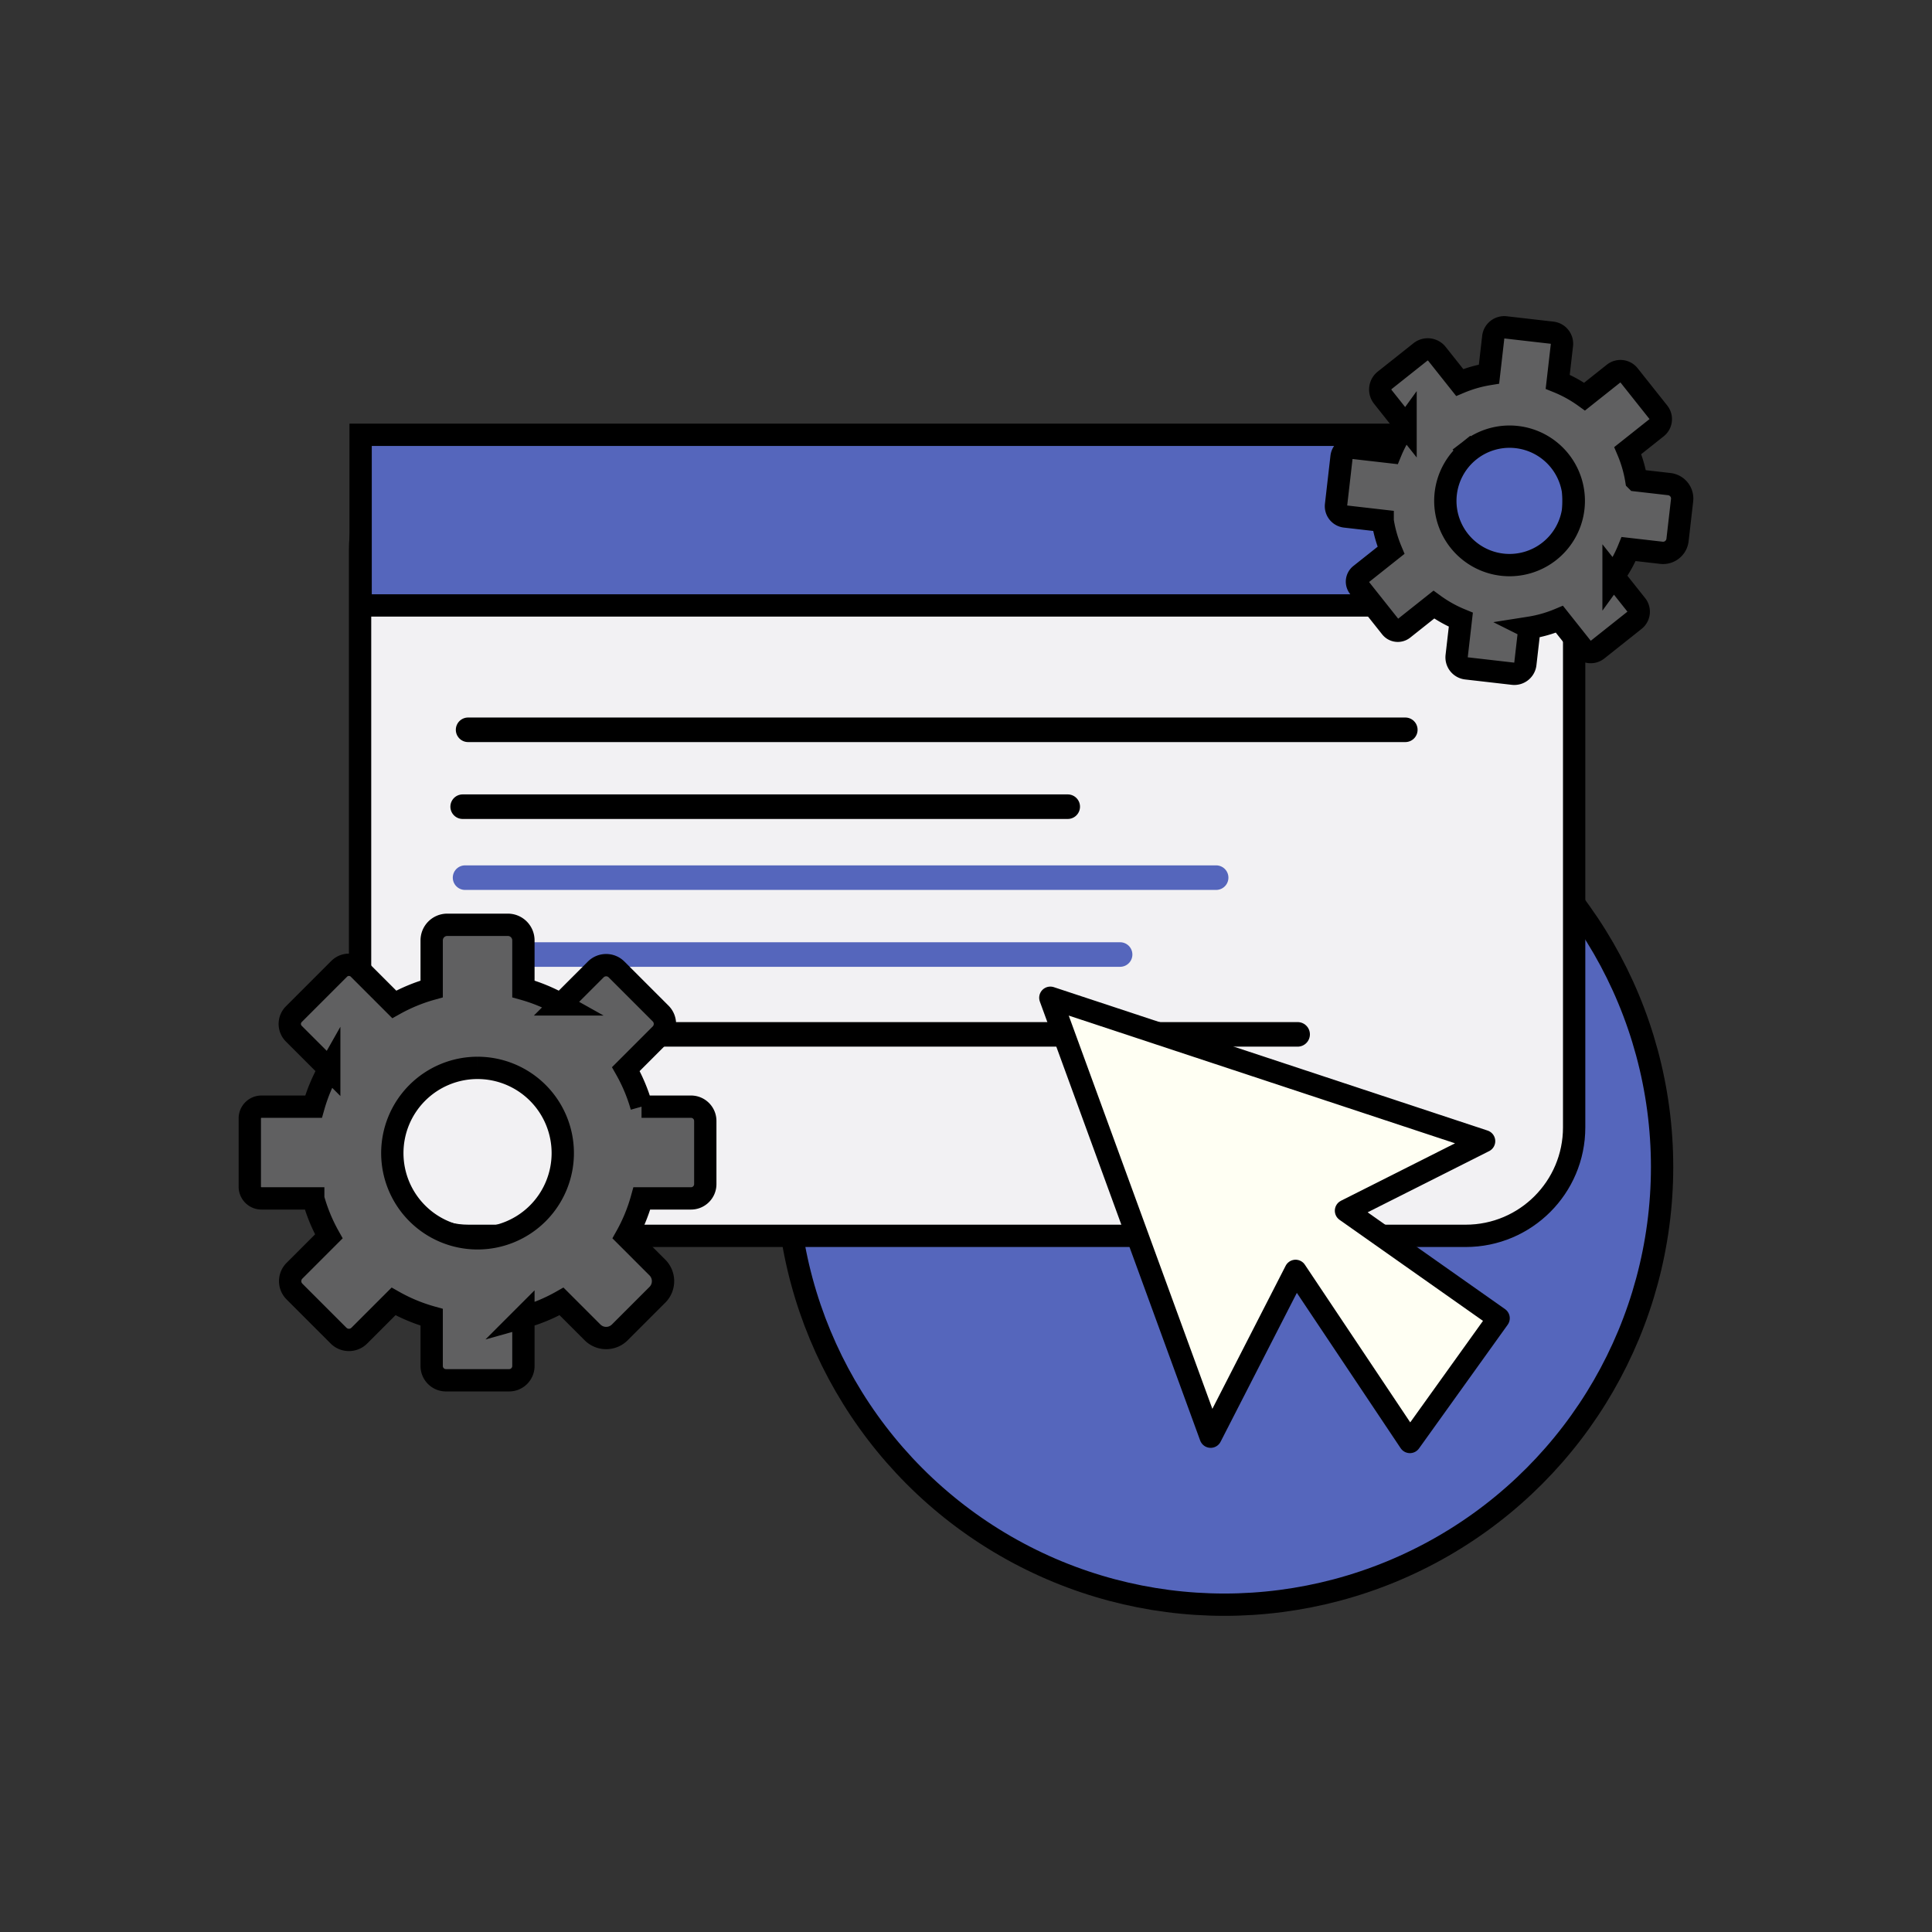
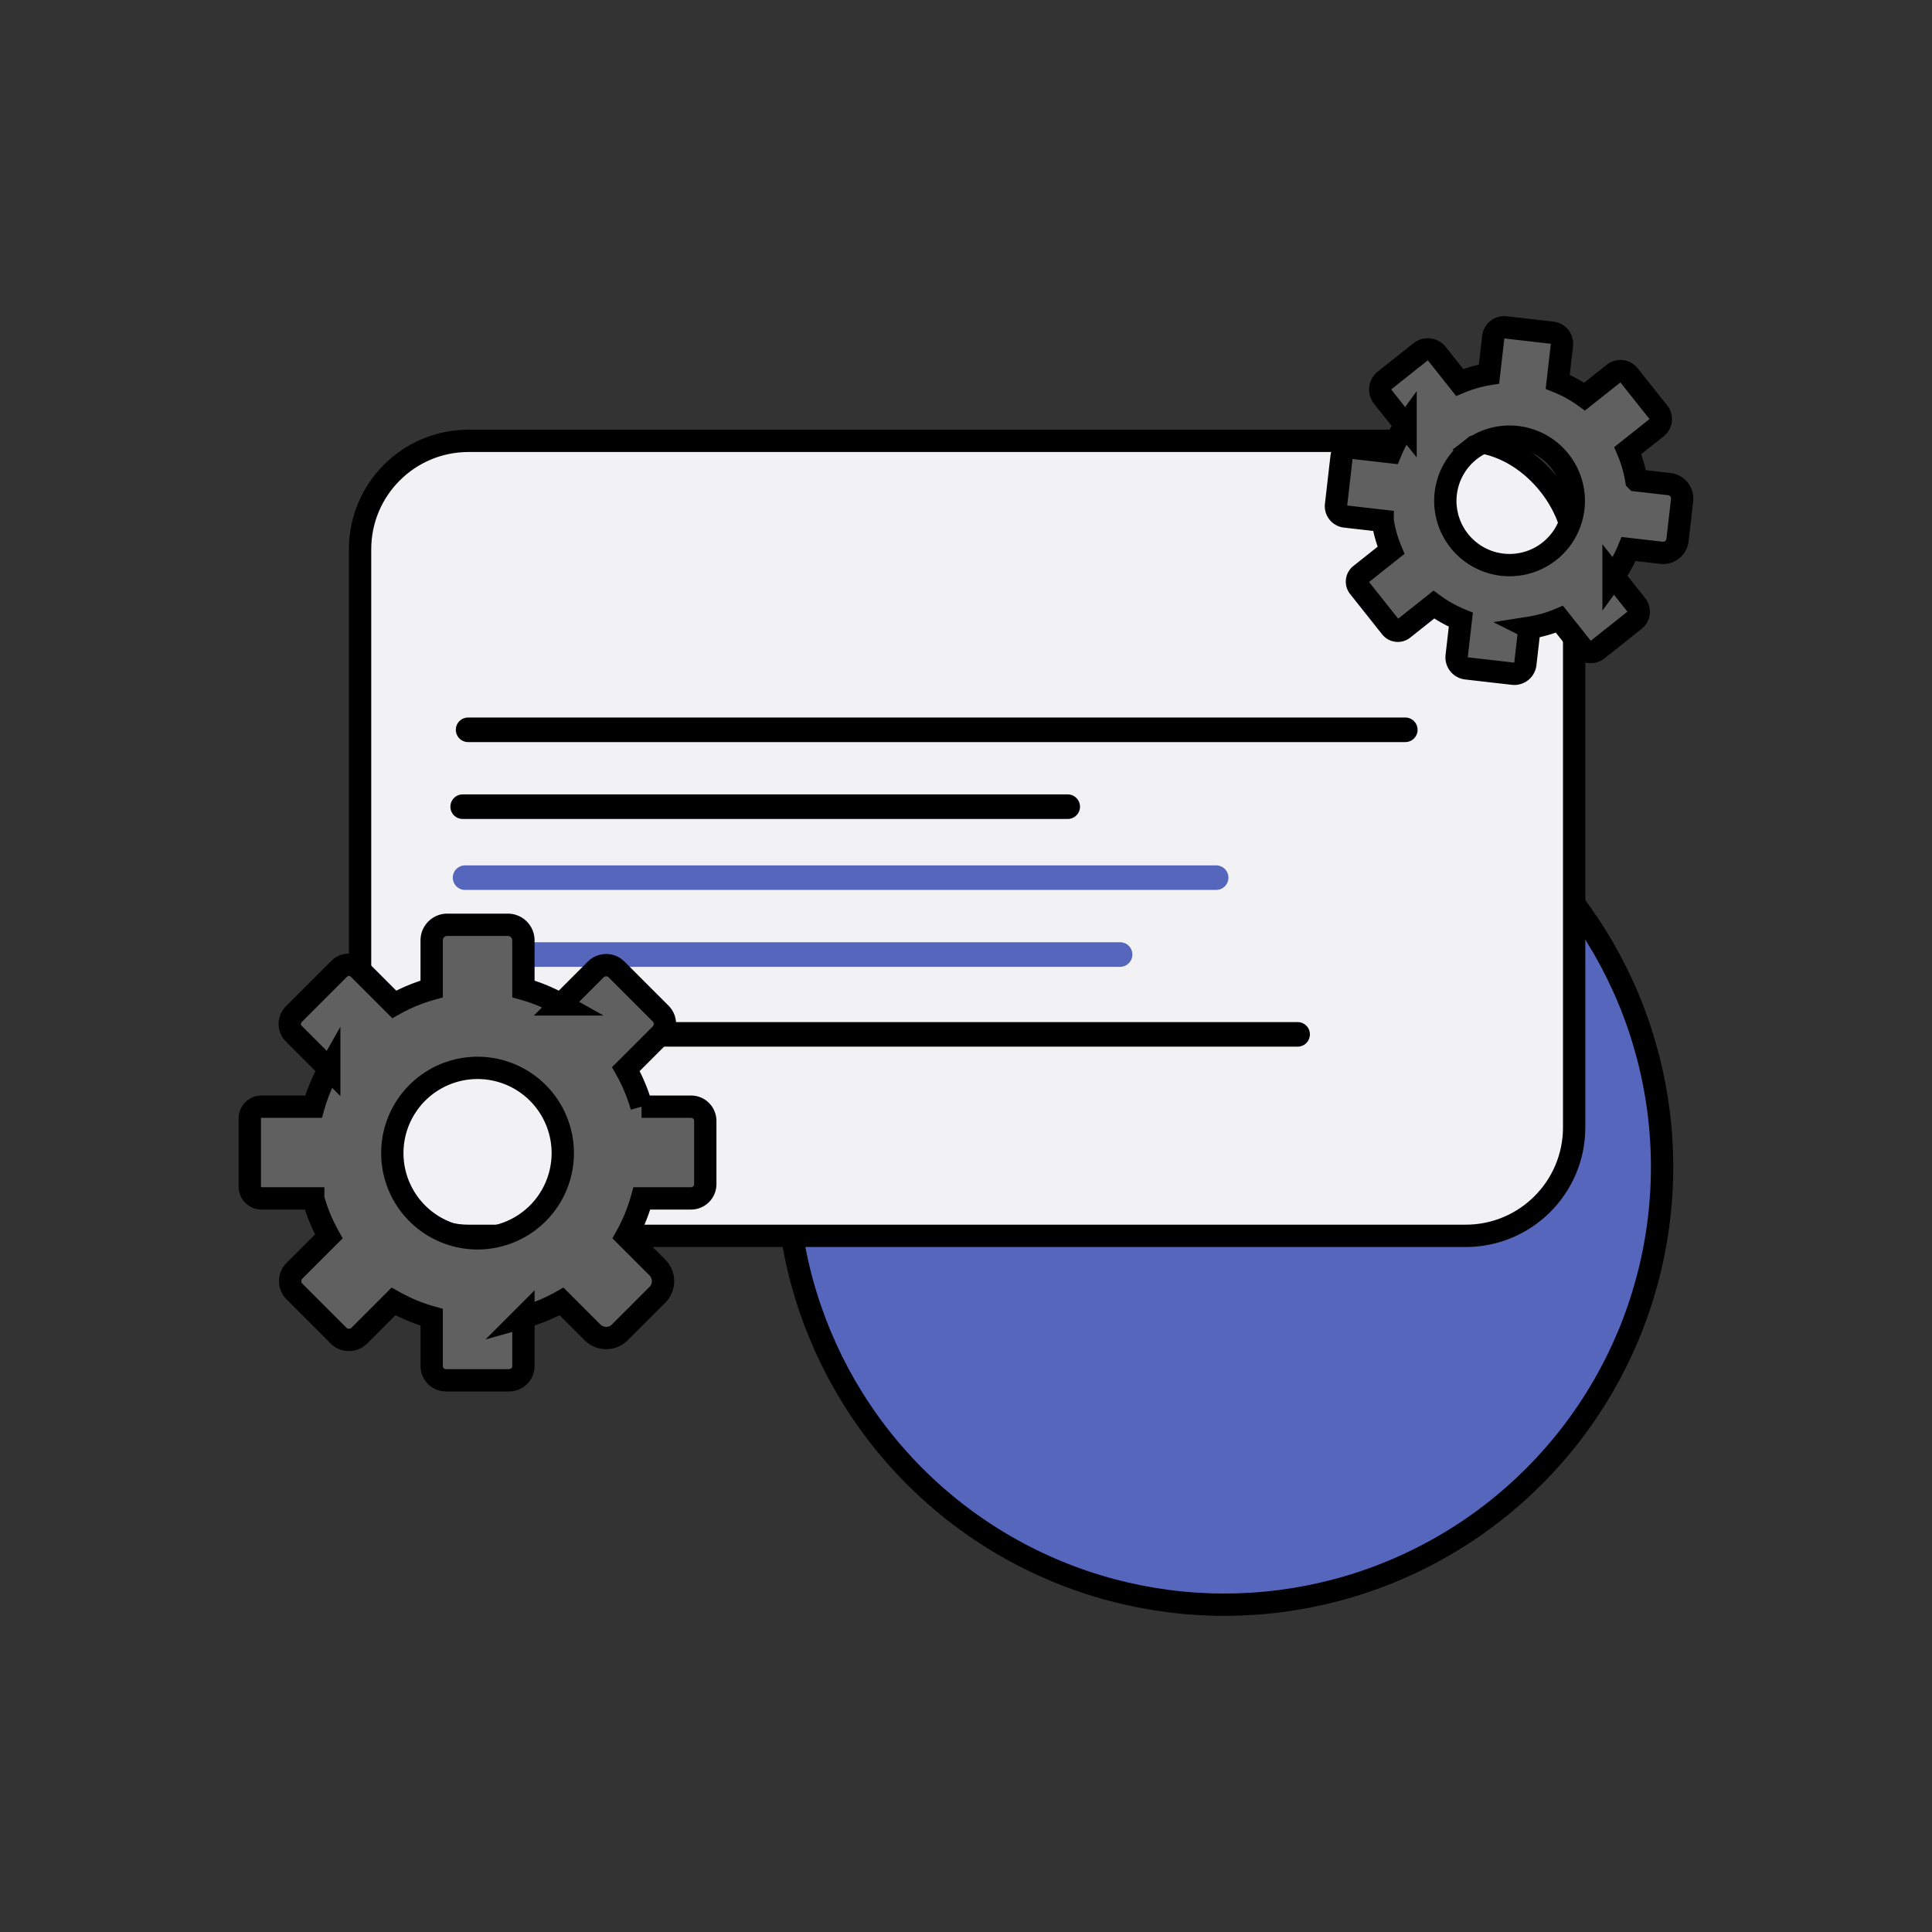
<svg xmlns="http://www.w3.org/2000/svg" xmlns:ns1="http://www.inkscape.org/namespaces/inkscape" xmlns:ns2="http://sodipodi.sourceforge.net/DTD/sodipodi-0.dtd" width="800" height="800" viewBox="0 0 800 800" version="1.1" id="svg2472" ns1:version="1.0.1 (3bc2e813f5, 2020-09-07)" ns2:docname="proyectosig_icono.svg" ns1:export-filename="C:\Users\David\Desktop\ig_BP\proyectosig_icono.png" ns1:export-xdpi="300" ns1:export-ydpi="300">
  <rect x="0" y="0" width="800" height="800" fill="#333333" stroke="none" />
  <ns2:namedview pagecolor="#ffffff" bordercolor="#666666" borderopacity="1" objecttolerance="10" gridtolerance="10" guidetolerance="10" ns1:pageopacity="0" ns1:pageshadow="2" ns1:window-width="1440" ns1:window-height="837" id="namedview136" showgrid="false" ns1:zoom="0.58745842" ns1:cx="491.21898" ns1:cy="505.61258" ns1:window-x="-8" ns1:window-y="-8" ns1:window-maximized="1" ns1:current-layer="layer1" scale-x="0.265" ns1:pagecheckerboard="false" showborder="true" borderlayer="false" ns1:showpageshadow="true" ns1:document-rotation="0" units="px" />
  <defs id="defs2466" />
  <g ns1:label="Capa 1" ns1:groupmode="layer" id="layer1">
    <g id="g995" transform="matrix(0.924,0,0,0.924,48.469,56.247)">
      <circle style="fill:#5566bc;fill-opacity:1;stroke:#000000;stroke-width:10;stroke-linecap:round;stroke-linejoin:round;stroke-miterlimit:4;stroke-dasharray:none;stroke-opacity:1;paint-order:stroke fill markers" id="circle876" cx="496.23" cy="462.09" r="196.158" />
      <g id="fondo" style="stroke-width:2.622;stroke-miterlimit:4;stroke-dasharray:none" transform="matrix(3.815,0,0,3.815,31.222,38.166)">
        <rect style="fill:#f2f1f3;fill-opacity:1;stroke:#000000;stroke-width:2.622;stroke-miterlimit:4;stroke-dasharray:none;stroke-opacity:1;paint-order:stroke fill markers" id="rect1589" width="142.614" height="93.386" x="20.363" y="25.824" ry="12.739" />
-         <rect style="fill:#5566bc;fill-opacity:1;stroke:#000000;stroke-width:2.622;stroke-miterlimit:4;stroke-dasharray:none;stroke-opacity:1;paint-order:stroke fill markers" id="rect1591" width="142.468" height="20.044" x="20.427" y="25.114" ry="0" />
      </g>
      <g id="lineas" transform="matrix(4.161,0,0,4.161,20.791,23.673)">
        <path style="fill:none;stroke:#000000;stroke-width:2.646;stroke-linecap:round;stroke-linejoin:miter;stroke-miterlimit:4;stroke-dasharray:none;stroke-opacity:1" d="M 32.811,58.28 H 133.747" id="path1722" />
        <path style="fill:none;stroke:#000000;stroke-width:2.646;stroke-linecap:round;stroke-linejoin:miter;stroke-miterlimit:4;stroke-dasharray:none;stroke-opacity:1" d="M 32.226,66.56 H 97.39" id="path1724" />
        <path style="fill:none;stroke:#5566bc;stroke-width:2.646;stroke-linecap:round;stroke-linejoin:miter;stroke-miterlimit:4;stroke-dasharray:none;stroke-opacity:1" d="M 32.484,74.203 H 113.374" id="path1726" />
        <path style="fill:none;stroke:#5566bc;stroke-width:2.646;stroke-linecap:round;stroke-linejoin:miter;stroke-miterlimit:4;stroke-dasharray:none;stroke-opacity:1" d="M 32.317,82.483 H 103.031" id="path1728" />
        <path style="fill:none;stroke:#000000;stroke-width:2.646;stroke-linecap:round;stroke-linejoin:miter;stroke-miterlimit:4;stroke-dasharray:none;stroke-opacity:1" d="m 32.625,91.082 h 89.525" id="path1730" />
      </g>
-       <path style="fill:#fffff3;fill-opacity:1;stroke:#000000;stroke-width:10;stroke-linecap:round;stroke-linejoin:round;stroke-miterlimit:4;stroke-dasharray:none;stroke-opacity:1" d="m 418.241,386.255 71.841,196.7 38.058,-74.304 51.239,76.679 39.75,-55.454 -68.397,-48.18 61.895,-31.171 z" id="mouse" ns2:nodetypes="cccccccc" />
      <path id="engranaje_1" style="fill:#606061;fill-opacity:1;stroke:#000000;stroke-width:10;stroke-miterlimit:4;stroke-dasharray:none;stroke-opacity:1;paint-order:stroke fill markers" d="m 147.998,353.559 c -3.88,0 -7.004,3.124 -7.004,7.004 v 21.747 a 76.382,76.382 0 0 0 -16.767,6.921 l -15.935,-15.935 c -2.425,-2.425 -6.33,-2.425 -8.755,0 l -20.315,20.315 c -2.425,2.425 -2.425,6.33 0,8.755 l 15.865,15.865 a 76.382,76.382 0 0 0 -7.033,16.837 H 64.738 c -2.91,0 -5.252,2.342 -5.252,5.252 v 30.605 c 0,2.91 2.342,5.252 5.252,5.252 h 23.177 a 76.382,76.382 0 0 0 6.991,17.019 l -15.392,15.392 c -2.587,2.587 -2.587,6.751 0,9.338 l 19.731,19.731 c 2.587,2.587 6.751,2.587 9.338,0 l 15.322,-15.322 a 76.382,76.382 0 0 0 17.089,7.101 v 21.828 c 0,3.557 2.862,6.421 6.419,6.421 h 28.272 c 3.557,0 6.419,-2.864 6.419,-6.421 v -21.826 a 76.382,76.382 0 0 0 17.089,-7.103 l 13.863,13.863 c 3.395,3.395 8.86,3.395 12.255,0 l 16.814,-16.812 c 3.395,-3.395 3.395,-8.862 0,-12.257 L 228.192,493.196 a 76.382,76.382 0 0 0 6.991,-17.019 h 22.008 c 3.557,0 6.421,-2.862 6.421,-6.419 v -28.272 c 0,-3.557 -2.864,-6.419 -6.421,-6.419 h -22.148 a 76.382,76.382 0 0 0 -7.033,-16.837 l 15.574,-15.574 c 2.587,-2.587 2.587,-6.751 0,-9.338 l -19.731,-19.731 c -2.587,-2.587 -6.751,-2.587 -9.338,0 l -15.642,15.642 a 76.382,76.382 0 0 0 -16.769,-6.919 v -21.747 c 0,-3.88 -3.124,-7.004 -7.004,-7.004 z m 13.435,64.124 a 38.191,38.191 0 0 1 0.116,0 38.191,38.191 0 0 1 38.191,38.191 38.191,38.191 0 0 1 -38.191,38.191 38.191,38.191 0 0 1 -38.191,-38.191 38.191,38.191 0 0 1 38.076,-38.191 z" />
      <path id="engranaje_2" style="fill:#606061;fill-opacity:1;stroke:#000000;stroke-width:10;stroke-miterlimit:4;stroke-dasharray:none;stroke-opacity:1;paint-order:stroke fill markers" d="m 568.087,109.557 c -2.29,1.818 -2.669,5.127 -0.851,7.416 l 10.192,12.834 a 57.562,57.562 0 0 0 -6.651,11.942 l -16.872,-1.936 c -2.568,-0.295 -4.872,1.535 -5.167,4.103 l -2.468,21.509 c -0.295,2.568 1.535,4.872 4.103,5.167 l 16.798,1.927 a 57.562,57.562 0 0 0 3.74,13.232 l -13.76,10.928 c -1.717,1.364 -2.002,3.844 -0.638,5.561 l 14.343,18.062 c 1.364,1.717 3.844,2.002 5.561,0.638 l 13.678,-10.862 a 57.562,57.562 0 0 0 12.102,6.767 l -1.87,16.297 c -0.314,2.739 1.638,5.197 4.376,5.511 l 20.891,2.397 c 2.739,0.314 5.197,-1.638 5.511,-4.376 l 1.861,-16.223 a 57.562,57.562 0 0 0 13.413,-3.818 l 10.23,12.882 c 1.667,2.099 4.699,2.448 6.798,0.781 l 16.684,-13.25 c 2.099,-1.667 2.446,-4.699 0.779,-6.798 l -10.229,-12.881 a 57.562,57.562 0 0 0 6.756,-12.201 l 14.678,1.684 c 3.595,0.412 6.82,-2.149 7.232,-5.743 l 2.044,-17.802 c 0.412,-3.595 -2.15,-6.821 -5.744,-7.233 l -14.753,-1.693 a 57.562,57.562 0 0 0 -3.85,-13.32 l 12.988,-10.314 c 2.099,-1.667 2.448,-4.699 0.781,-6.798 l -13.25,-16.684 c -1.667,-2.099 -4.699,-2.446 -6.798,-0.779 l -13.071,10.38 a 57.562,57.562 0 0 0 -12.041,-6.64 l 1.892,-16.489 c 0.314,-2.739 -1.638,-5.197 -4.376,-5.511 l -20.891,-2.397 c -2.739,-0.314 -5.197,1.637 -5.511,4.376 l -1.9,16.562 a 57.562,57.562 0 0 0 -13.139,3.775 L 591.497,97.707 c -1.818,-2.29 -5.127,-2.669 -7.416,-0.851 z m 37.981,31.546 a 28.781,28.781 0 0 1 0.068,-0.054 28.781,28.781 0 0 1 40.437,4.64 28.781,28.781 0 0 1 -4.64,40.437 28.781,28.781 0 0 1 -40.437,-4.64 28.781,28.781 0 0 1 4.572,-40.383 z" />
    </g>
  </g>
  <style id="style42">
   #engranaje_1, #engranaje_2{
     transform-origin:center;
     transform-box:fill-box;
     animation: girar 4s linear infinite;
   }
   @keyframes girar{
      to{
         transform: rotate(360deg);
      }
   }
  </style>
</svg>